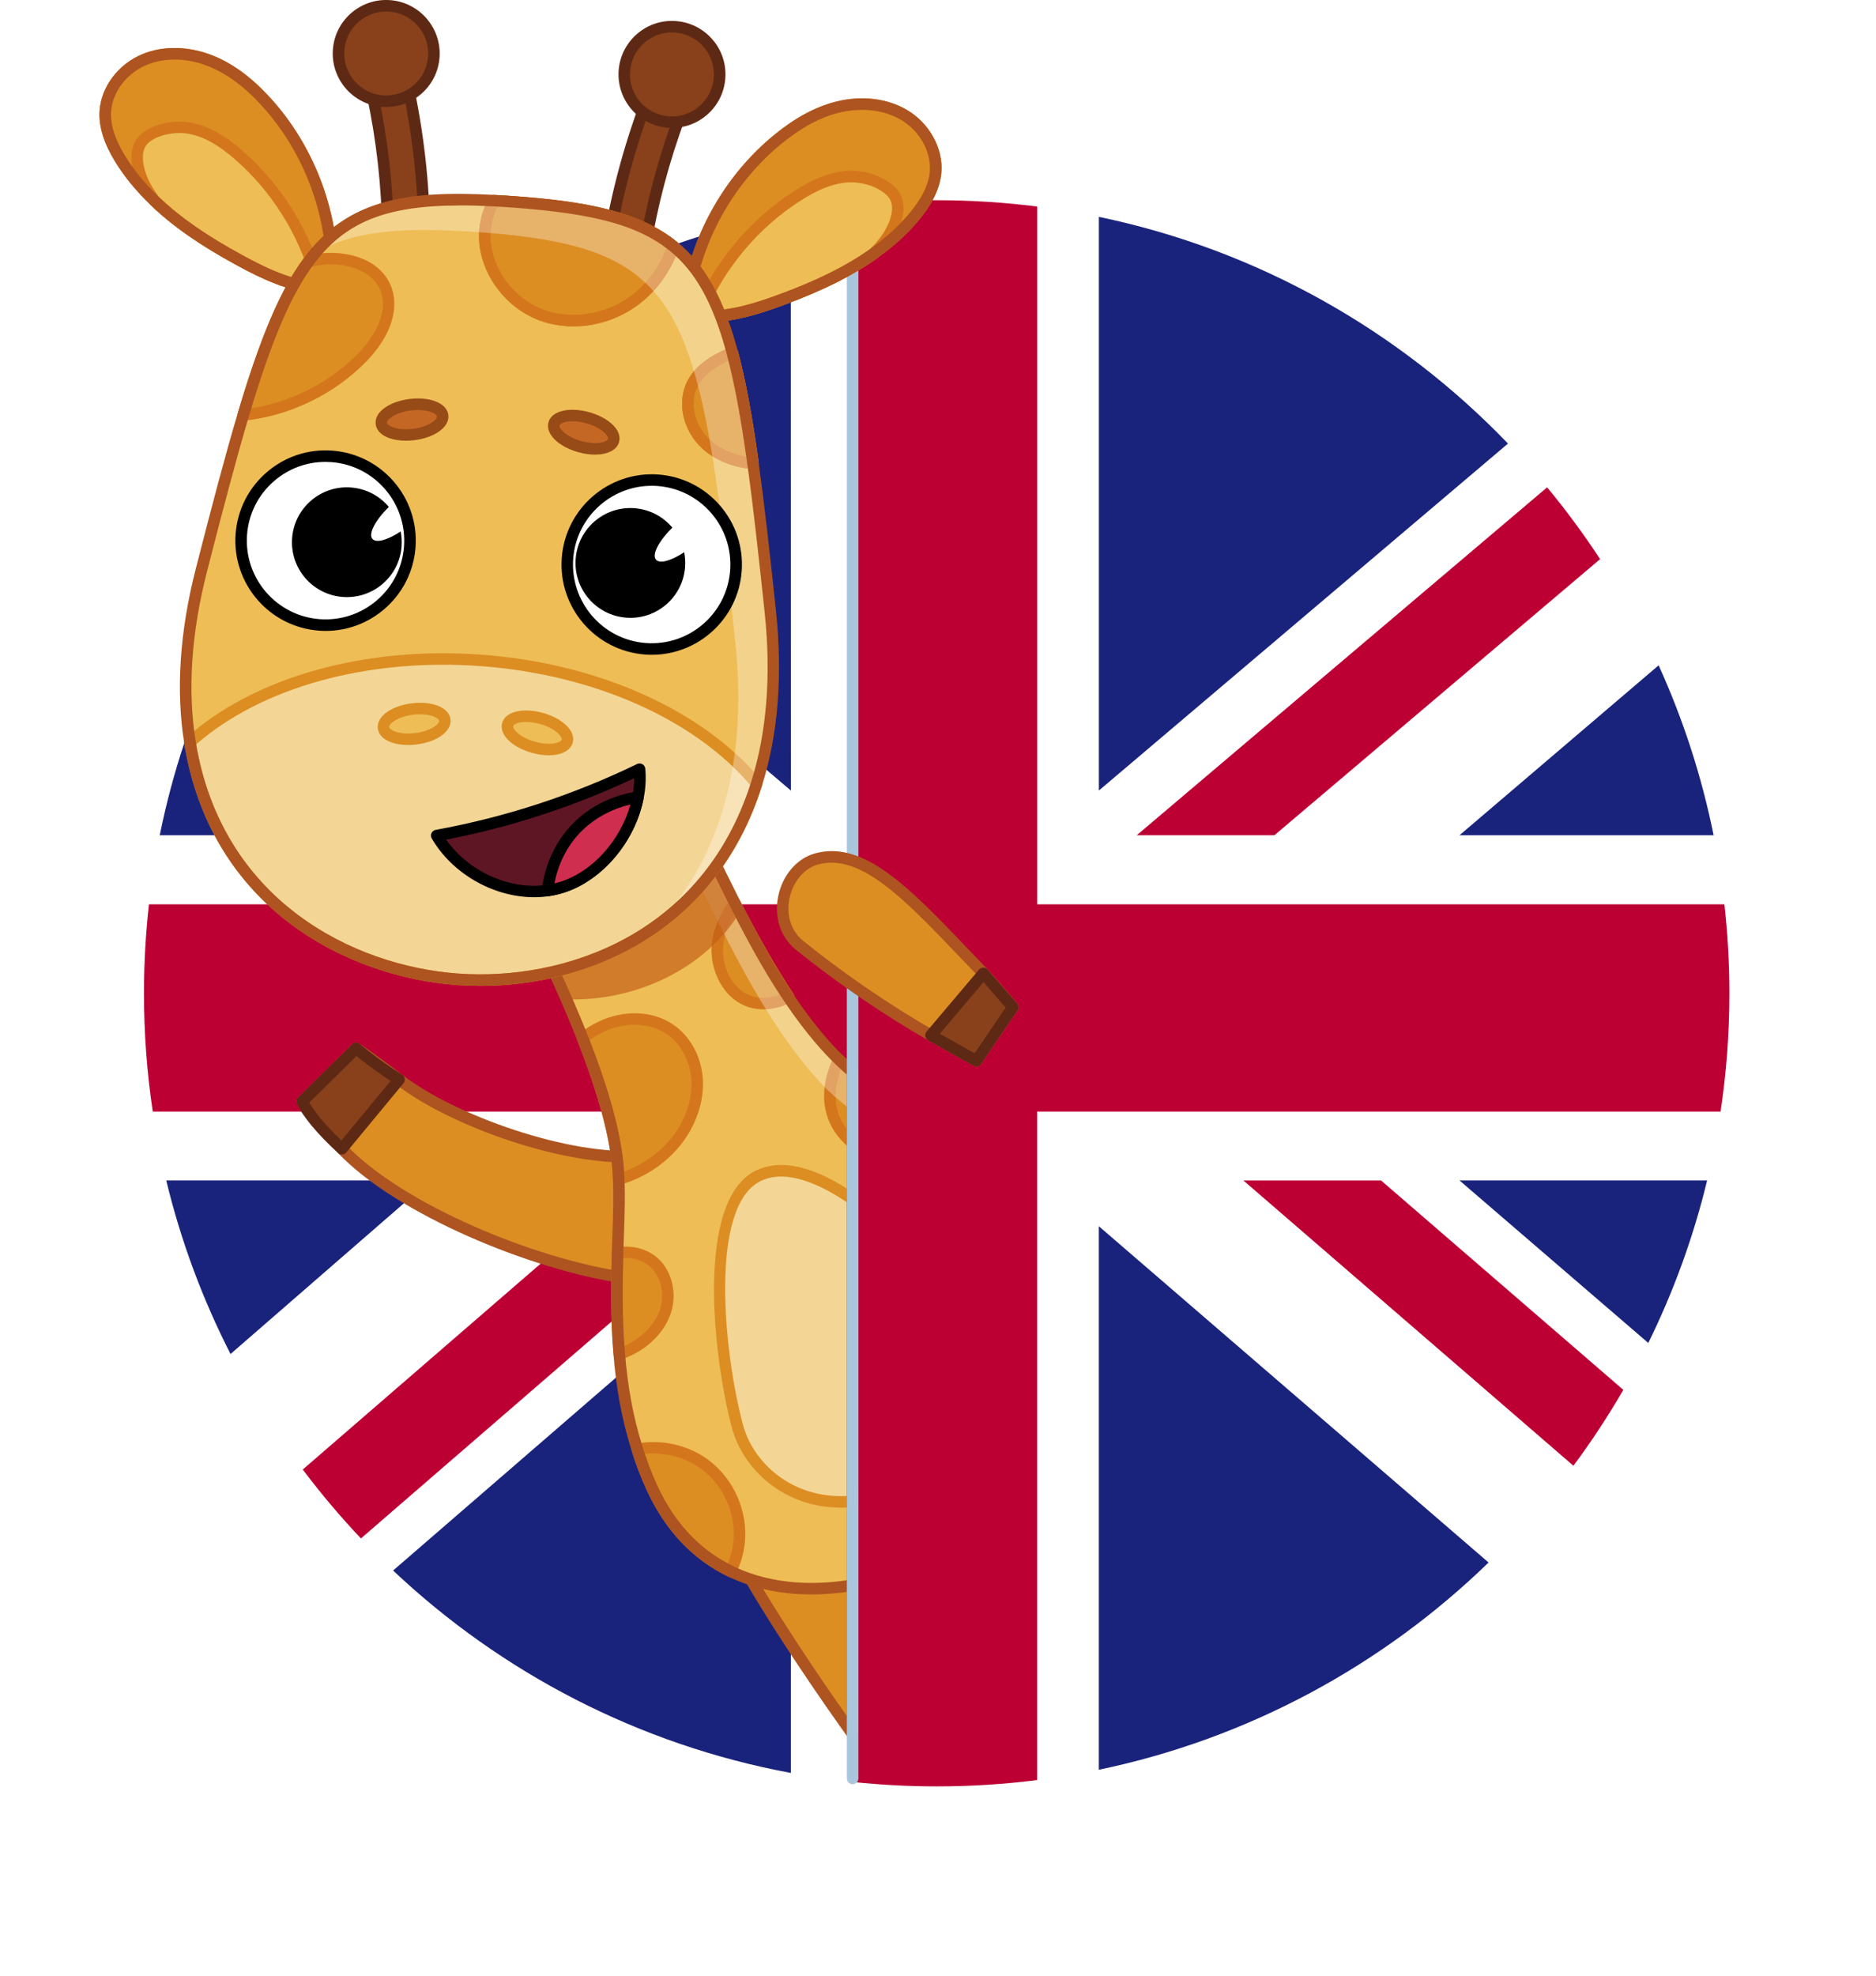
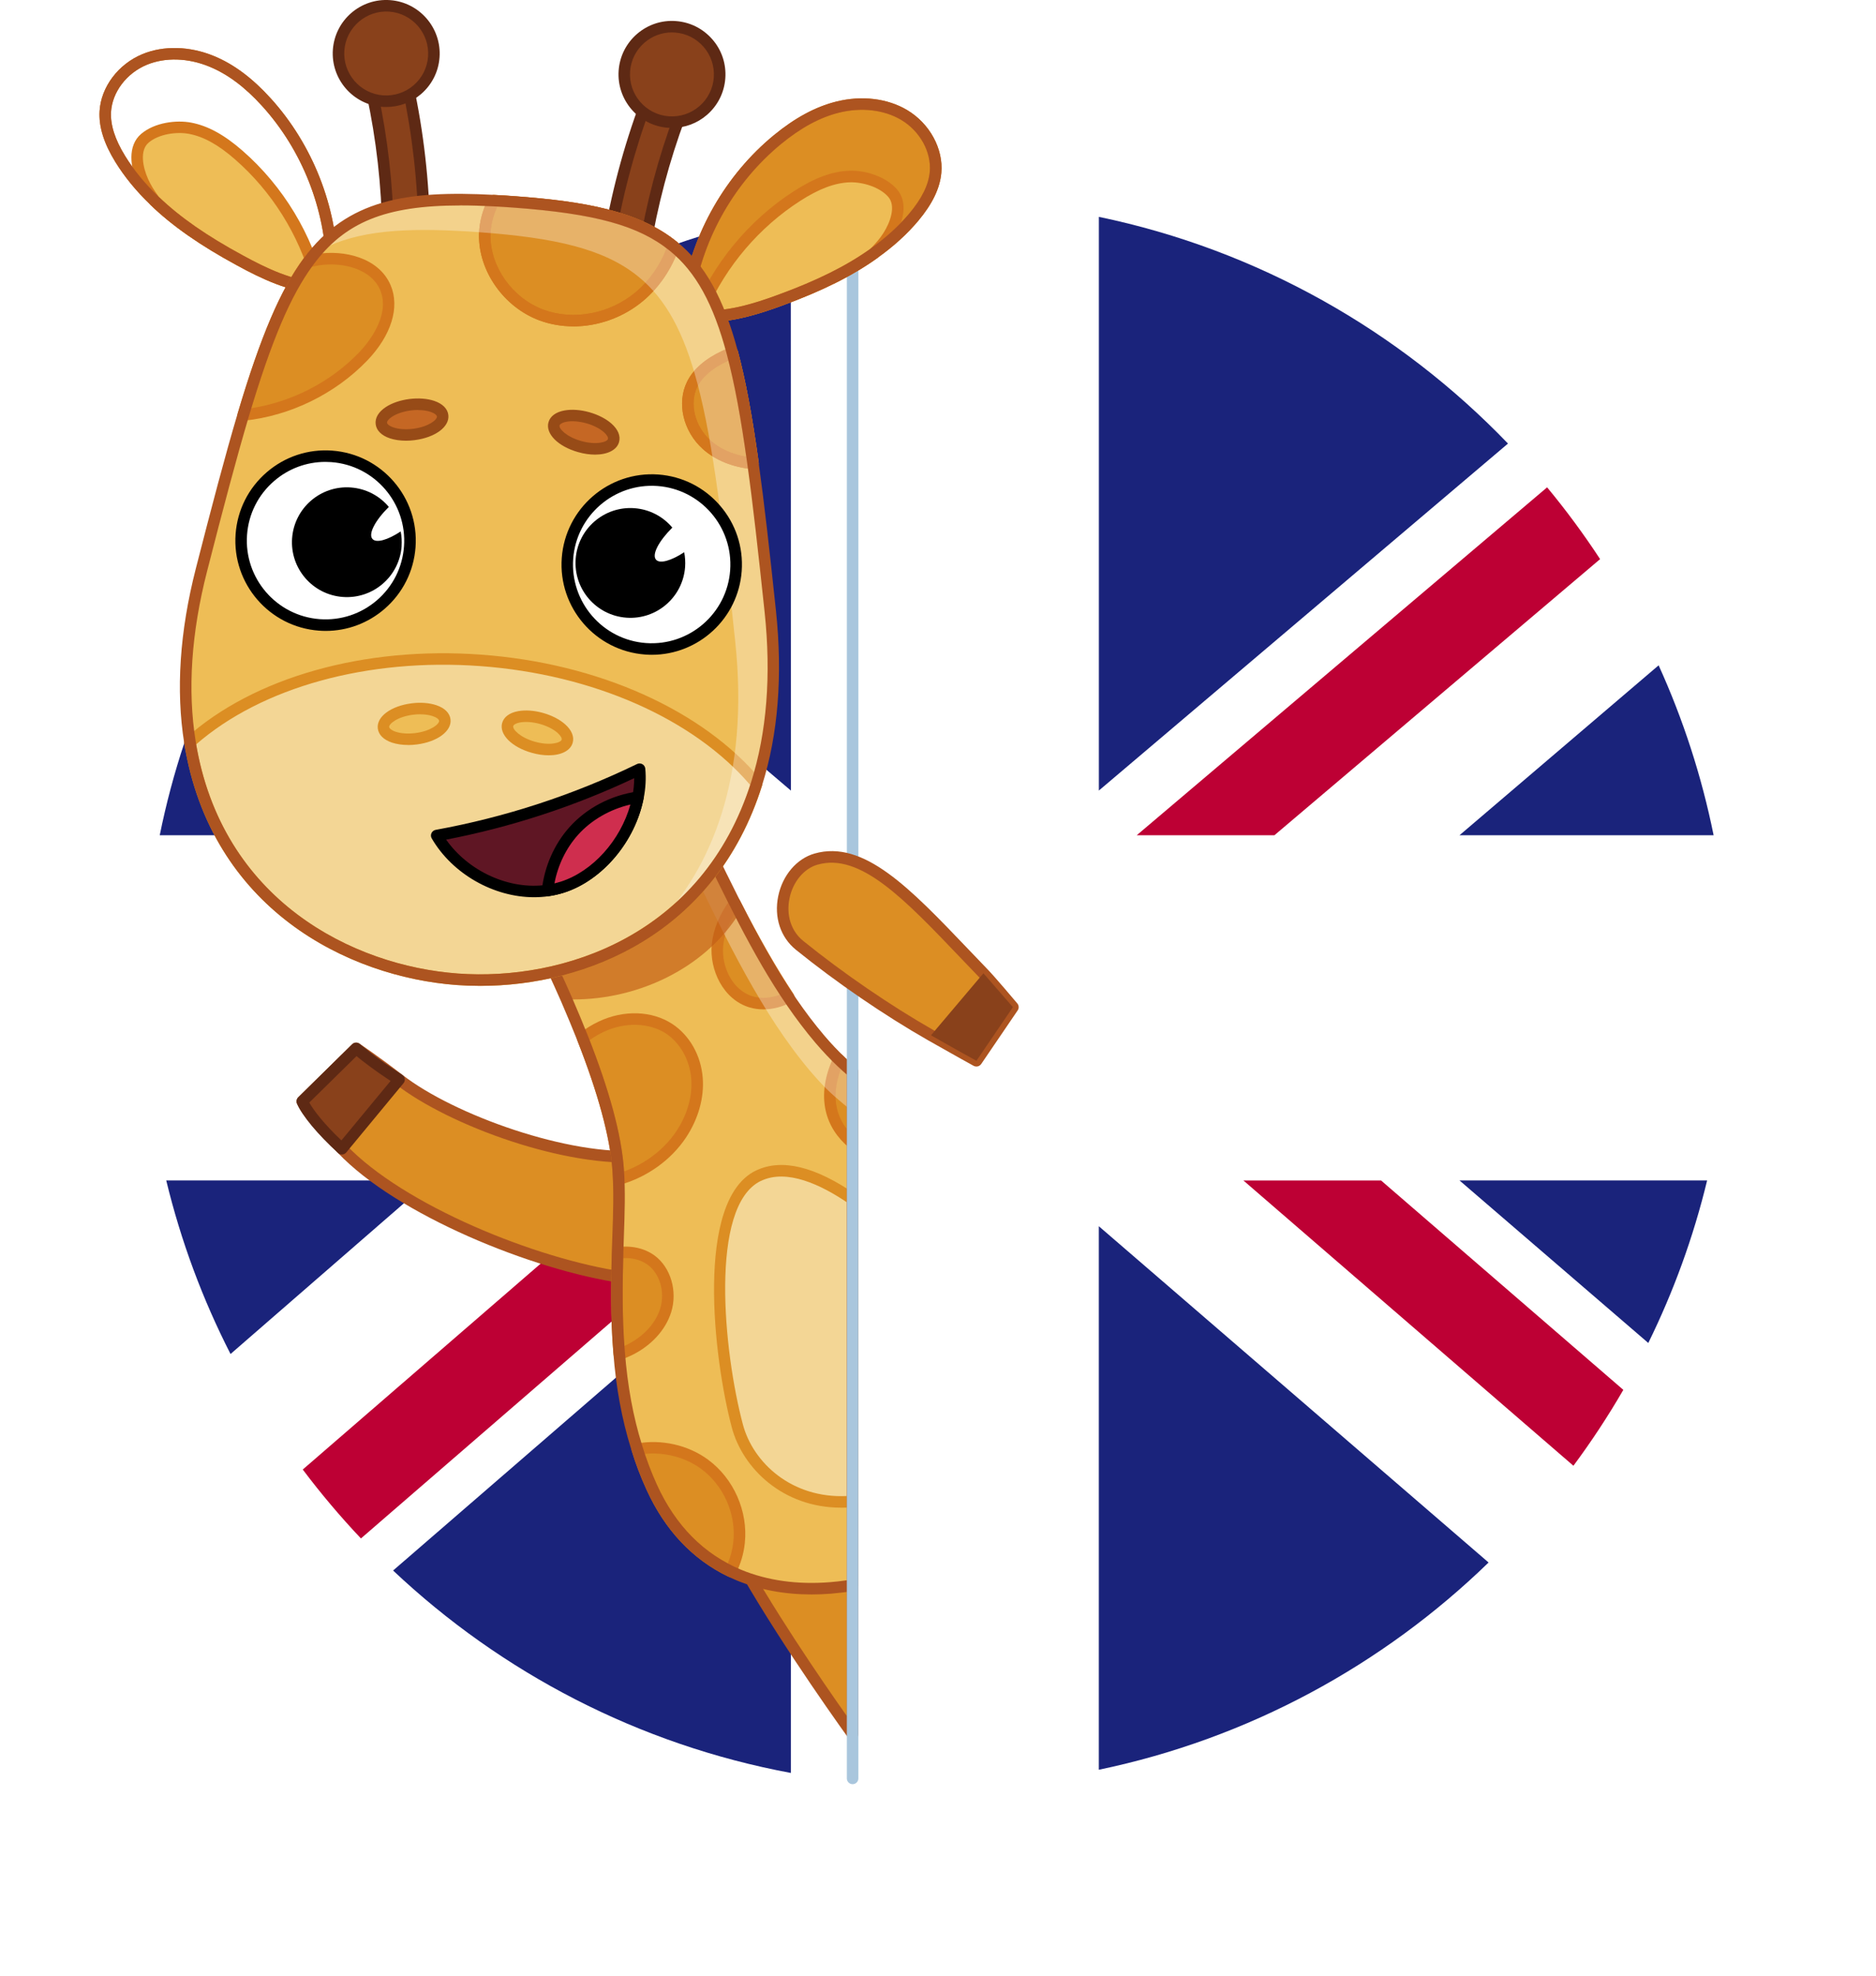
<svg xmlns="http://www.w3.org/2000/svg" id="uuid-f5265df3-a052-4732-8c8e-7dbf8343b750" viewBox="0 0 433 455.9">
  <defs>
    <style>.uuid-1c87aa1d-7bde-4e61-a7a1-cb2b41bd4709{fill:#c45e17;opacity:.68;}.uuid-1c87aa1d-7bde-4e61-a7a1-cb2b41bd4709,.uuid-7b75785d-c597-4265-a551-729686c7b0df{isolation:isolate;}.uuid-1c87aa1d-7bde-4e61-a7a1-cb2b41bd4709,.uuid-7b75785d-c597-4265-a551-729686c7b0df,.uuid-29bf2f95-c84f-42af-a536-97f9de7b0e20,.uuid-529e0b62-67d1-45ae-b0d9-13d36dfeae90,.uuid-ae01e2e2-6974-4617-8015-d06f28a9d618,.uuid-56f04081-5da5-4edf-bee8-43e85325b1e3,.uuid-be357393-d8f4-4aa5-991f-c8e0a796840d,.uuid-06f77250-bf70-4ab6-b3d3-1a877e0387a1,.uuid-7292d98c-63fd-4119-8c52-a4da6bd55087,.uuid-1b6c0bbd-d9ac-49a5-8931-f1c4af998652,.uuid-742bd20e-1252-4481-b1c4-716a14a22269,.uuid-c1973aff-4f0d-4944-89f3-c5a913301caa,.uuid-508a55de-d02b-4569-a774-5f7afef4e2be,.uuid-6f377e7f-affa-49a8-b851-e792ee25953b,.uuid-a194b4b4-c8dc-425a-a6e5-076ffad631cb,.uuid-4d6b45e9-4e80-4a14-b256-b39a7a89e37e,.uuid-8b8b1b5f-4ef3-4785-8462-200dc3633113,.uuid-ab238dca-6df0-4151-a271-fa47264b924a,.uuid-2e7ce7e1-897b-4b42-95cd-36441fb6beb4{stroke-width:0px;}.uuid-7b75785d-c597-4265-a551-729686c7b0df{opacity:.32;}.uuid-7b75785d-c597-4265-a551-729686c7b0df,.uuid-29bf2f95-c84f-42af-a536-97f9de7b0e20,.uuid-8b8b1b5f-4ef3-4785-8462-200dc3633113{fill:#fff;}.uuid-29bf2f95-c84f-42af-a536-97f9de7b0e20{filter:url(#uuid-31314ef9-342f-42b7-80c2-75ae4a547d3d);}.uuid-ae01e2e2-6974-4617-8015-d06f28a9d618{fill:#5e2914;}.uuid-56f04081-5da5-4edf-bee8-43e85325b1e3{fill:#5f1624;}.uuid-be357393-d8f4-4aa5-991f-c8e0a796840d{fill:#89411b;}.uuid-06f77250-bf70-4ab6-b3d3-1a877e0387a1{fill:#974b17;}.uuid-7292d98c-63fd-4119-8c52-a4da6bd55087{fill:#1a237b;}.uuid-1b6c0bbd-d9ac-49a5-8931-f1c4af998652{fill:#c56724;}.uuid-742bd20e-1252-4481-b1c4-716a14a22269{fill:#ad5420;}.uuid-c1973aff-4f0d-4944-89f3-c5a913301caa{fill:#dc8e23;}.uuid-508a55de-d02b-4569-a774-5f7afef4e2be{fill:#d4771c;}.uuid-6f377e7f-affa-49a8-b851-e792ee25953b{fill:#a9c6dd;}.uuid-a194b4b4-c8dc-425a-a6e5-076ffad631cb{fill:#cf2e4e;}.uuid-4d6b45e9-4e80-4a14-b256-b39a7a89e37e{fill:#bd0034;}.uuid-ab238dca-6df0-4151-a271-fa47264b924a{fill:#eebd56;}.uuid-2e7ce7e1-897b-4b42-95cd-36441fb6beb4{fill:#f3d695;}</style>
    <filter id="uuid-31314ef9-342f-42b7-80c2-75ae4a547d3d" filterUnits="userSpaceOnUse">
      <feGaussianBlur stdDeviation="11" />
    </filter>
  </defs>
  <g id="uuid-503be450-22b9-4423-a30e-98def24462e2">
    <circle class="uuid-29bf2f95-c84f-42af-a536-97f9de7b0e20" cx="216.19" cy="229.16" r="182.97" />
    <path class="uuid-8b8b1b5f-4ef3-4785-8462-200dc3633113" d="m398.01,208.62c-.6-5.38-1.43-10.7-2.49-15.93h-58.65l45.96-39.2c-3.88-8.54-8.41-16.72-13.51-24.5l-75.17,63.7h-31.77l94.72-80.26c-2.89-3.48-5.9-6.85-9.03-10.11l-94.43,80.05V50.03c-4.68-.97-9.42-1.77-14.22-2.38v160.98h158.6Z" />
    <path class="uuid-8b8b1b5f-4ef3-4785-8462-200dc3633113" d="m239.4,410.66c4.8-.61,9.54-1.41,14.22-2.38v-125.4l89.96,77.58c7.11-6.89,13.66-14.36,19.57-22.32l-76.18-65.82h31.79l55.91,48.3c2.04-3.53,3.96-7.13,5.77-10.8l-43.58-37.5h57.15c1.26-5.22,2.31-10.52,3.11-15.89h-157.73v154.22Z" />
    <path class="uuid-8b8b1b5f-4ef3-4785-8462-200dc3633113" d="m196.76,47.22c-4.81.51-9.56,1.21-14.25,2.08l.03,133.09-96.37-81.95c-6.16,6.22-11.87,12.88-17.09,19.92l85.09,72.33h-31.8l-64.67-55.01c-2.54,4.4-4.9,8.91-7.08,13.53l48.65,41.49h-62.42c-1.06,5.23-1.88,10.55-2.49,15.93h162.38V47.22Z" />
    <path class="uuid-8b8b1b5f-4ef3-4785-8462-200dc3633113" d="m182.54,409.02c4.68.87,9.42,1.57,14.22,2.07v-154.65H35.25c.8,5.38,1.85,10.68,3.11,15.89h60.92l-46.08,40.04c4.8,9.38,10.39,18.29,16.67,26.64l77.09-66.69h31.81l-95.47,82.58c2.4,2.54,4.88,5,7.42,7.4l91.81-79.43v126.13Z" />
    <path class="uuid-4d6b45e9-4e80-4a14-b256-b39a7a89e37e" d="m294.15,192.69l75.17-63.7c-3.77-5.75-7.85-11.28-12.23-16.56l-94.72,80.26h31.77Z" />
    <path class="uuid-4d6b45e9-4e80-4a14-b256-b39a7a89e37e" d="m286.98,272.33l76.18,65.82c4.16-5.6,8.01-11.45,11.52-17.51l-55.91-48.3h-31.79Z" />
    <path class="uuid-4d6b45e9-4e80-4a14-b256-b39a7a89e37e" d="m154.18,192.69l-85.09-72.33c-4.1,5.54-7.91,11.32-11.37,17.32l64.67,55.01h31.8Z" />
    <path class="uuid-4d6b45e9-4e80-4a14-b256-b39a7a89e37e" d="m146.97,272.33l-77.09,66.69c4.18,5.55,8.66,10.86,13.43,15.9l95.47-82.58h-31.81Z" />
    <path class="uuid-7292d98c-63fd-4119-8c52-a4da6bd55087" d="m348.06,102.33c-25.04-26.03-57.72-44.67-94.43-52.3v132.35l94.43-80.05Z" />
    <path class="uuid-7292d98c-63fd-4119-8c52-a4da6bd55087" d="m182.51,49.3c-37.33,6.95-70.68,25.23-96.33,51.14l96.37,81.95-.03-133.09Z" />
    <path class="uuid-7292d98c-63fd-4119-8c52-a4da6bd55087" d="m395.52,192.69c-2.77-13.68-7.06-26.81-12.69-39.2l-45.96,39.2h58.65Z" />
    <path class="uuid-7292d98c-63fd-4119-8c52-a4da6bd55087" d="m380.44,309.83c5.82-11.84,10.41-24.39,13.58-37.5h-57.15l43.58,37.5Z" />
    <path class="uuid-7292d98c-63fd-4119-8c52-a4da6bd55087" d="m182.54,282.89l-91.81,79.43c25,23.57,56.64,40.16,91.81,46.7v-126.13Z" />
    <path class="uuid-7292d98c-63fd-4119-8c52-a4da6bd55087" d="m253.62,408.28c34.57-7.19,65.55-24.13,89.96-47.81l-89.96-77.58v125.4Z" />
    <path class="uuid-7292d98c-63fd-4119-8c52-a4da6bd55087" d="m38.37,272.33c3.4,14.05,8.41,27.47,14.84,40.04l46.08-40.04h-60.92Z" />
    <path class="uuid-7292d98c-63fd-4119-8c52-a4da6bd55087" d="m50.63,151.2c-6.16,13.06-10.82,26.96-13.76,41.49h62.42l-48.65-41.49Z" />
-     <path class="uuid-4d6b45e9-4e80-4a14-b256-b39a7a89e37e" d="m196.76,411.09c6.39.67,12.87,1.03,19.43,1.03,7.86,0,15.61-.5,23.21-1.46v-154.22h157.73c1.33-8.9,2.03-18.01,2.03-27.28,0-6.94-.4-13.79-1.15-20.53h-158.6V47.65c-7.6-.96-15.35-1.46-23.21-1.46-6.56,0-13.05.35-19.43,1.03v161.41H34.38c-.75,6.74-1.15,13.59-1.15,20.53,0,9.27.7,18.38,2.03,27.28h161.51v154.65Z" />
    <path class="uuid-c1973aff-4f0d-4944-89f3-c5a913301caa" d="m143.84,294.72c-20.74-2.99-51.71-15.78-64.92-29.7-4.52-4.76-8.06-8.44-9.15-10.93l12.44-12.23s4.18,2.76,9.91,7.2c12.72,9.88,39.71,19.04,56.15,17.67l-4.44,27.99Z" />
    <path class="uuid-742bd20e-1252-4481-b1c4-716a14a22269" d="m143.84,296.05c-.06,0-.13,0-.19-.01-20.76-2.99-52.12-15.8-65.69-30.1l-.46-.49c-4.53-4.76-7.8-8.21-8.94-10.83-.22-.5-.11-1.09.28-1.48l12.44-12.23c.45-.44,1.14-.5,1.66-.16.04.03,4.29,2.84,9.99,7.26,11.83,9.18,38.52,18.79,55.23,17.4.74-.07,1.37.48,1.43,1.21.06.73-.48,1.37-1.21,1.43-17.55,1.49-44.62-8.27-57.08-17.95-4.09-3.18-7.42-5.5-8.94-6.54l-10.97,10.78c1.3,2.2,4.32,5.37,8.02,9.27l.46.49c13.2,13.9,43.82,26.37,64.14,29.3.73.1,1.23.78,1.12,1.5-.1.66-.66,1.14-1.31,1.14Z" />
    <path class="uuid-be357393-d8f4-4aa5-991f-c8e0a796840d" d="m69.77,254.09l12.44-12.23s3.78,3.33,9.91,7.2l-13.2,15.96c-4.83-4.44-8.06-8.44-9.15-10.93Z" />
    <path class="uuid-ae01e2e2-6974-4617-8015-d06f28a9d618" d="m78.92,266.35c-.33,0-.65-.12-.9-.35-4.78-4.39-8.23-8.54-9.47-11.38-.22-.5-.11-1.09.28-1.48l12.44-12.23c.5-.49,1.28-.51,1.81-.05.04.03,3.79,3.31,9.74,7.08.32.2.54.54.6.91.06.38-.04.76-.29,1.05l-13.2,15.96c-.23.28-.57.45-.93.48-.03,0-.06,0-.09,0Zm-7.53-11.99c1.07,1.91,3.44,4.96,7.41,8.73l11.35-13.72c-3.77-2.47-6.51-4.61-7.86-5.72l-10.89,10.7Z" />
    <path class="uuid-c1973aff-4f0d-4944-89f3-c5a913301caa" d="m196.79,344.18v55.86c-8.63-12.02-20.78-30.05-28.07-43.83,0,0,16.55-16.06,28.07-12.02Z" />
    <path class="uuid-742bd20e-1252-4481-b1c4-716a14a22269" d="m196.79,401.37c-.42,0-.82-.2-1.08-.55-4.38-6.1-19.36-27.32-28.16-43.99-.28-.52-.18-1.16.25-1.57.7-.68,17.29-16.58,29.43-12.32.53.19.89.69.89,1.25v55.86c0,.58-.37,1.09-.92,1.26-.14.04-.27.06-.41.06Zm-26.42-44.88c7.53,14.04,19.21,31.07,25.09,39.4v-50.71c-9.25-2.3-21.94,8.47-25.09,11.31Z" />
    <path class="uuid-ab238dca-6df0-4151-a271-fa47264b924a" d="m194.2,245.03c.8.74,1.66,1.5,2.59,2.28v118.4c-1.7.28-3.41.49-5.1.62h-.01c-34.03,2.69-46.41-24.41-48.8-54.42-1.21-13.61.21-27.43-.09-39.86-.69-17.63-10.94-39.5-18.65-55.8l39.93-19.15c2.15,4.46,4.3,8.93,6.67,13.4,1.66,3.2,3.5,6.58,5.33,9.81,5.14,8.84,10.76,17.7,18.11,24.72Z" />
    <path class="uuid-2e7ce7e1-897b-4b42-95cd-36441fb6beb4" d="m196.79,276.68v69.7c-14.24,1.3-24.11-8-26.61-17.42-3.9-14.66-8.61-51.24,4.88-57.71h.01c5.99-2.87,13.83-.03,21.71,5.44Z" />
    <path class="uuid-c1973aff-4f0d-4944-89f3-c5a913301caa" d="m194.12,347.82c-13.35,0-22.7-9.01-25.22-18.53-4.18-15.71-8.58-52.45,5.59-59.25.04-.02.08-.03.12-.05,5.89-2.76,13.61-.87,22.94,5.6.36.25.57.65.57,1.09v69.7c0,.69-.52,1.26-1.21,1.32-.95.09-1.87.13-2.79.13Zm-18.58-75.35c-11.87,5.88-8.53,39.42-4.08,56.13,2.33,8.82,11.27,17.14,24,16.53v-67.76c-5.83-3.94-13.8-7.82-19.81-4.94-.03.02-.07.03-.1.05Z" />
    <path class="uuid-c1973aff-4f0d-4944-89f3-c5a913301caa" d="m182.04,230.01c-2.65,1.42-5.8,1.97-8.67,1.13-5.25-1.56-8.29-7.58-7.77-13.04.33-3.56,1.88-6.86,4.02-9.76,3.58,6.97,7.81,14.68,12.42,21.67Z" />
    <path class="uuid-508a55de-d02b-4569-a774-5f7afef4e2be" d="m176.19,232.86c-1.1,0-2.17-.15-3.19-.45-6.14-1.82-9.26-8.77-8.72-14.44.32-3.51,1.76-7.02,4.27-10.42.27-.37.7-.57,1.17-.53.46.04.86.31,1.07.72,4.42,8.61,8.46,15.66,12.35,21.54.21.31.27.7.18,1.06-.09.36-.33.67-.66.84-2.07,1.11-4.31,1.68-6.48,1.68Zm-6.72-21.92c-1.47,2.42-2.32,4.86-2.55,7.28-.44,4.6,2,10.21,6.83,11.64,1.96.57,4.2.41,6.34-.42-3.38-5.22-6.87-11.31-10.62-18.51Z" />
    <path class="uuid-c1973aff-4f0d-4944-89f3-c5a913301caa" d="m196.79,247.31v16.39c-2.48-2.04-4.22-4.68-4.91-7.72-.82-3.58-.13-7.66,1.71-11.56.21.21.4.41.61.61.8.74,1.66,1.5,2.59,2.28Z" />
    <path class="uuid-508a55de-d02b-4569-a774-5f7afef4e2be" d="m196.79,265.03c-.3,0-.6-.1-.84-.3-2.77-2.28-4.62-5.2-5.36-8.45-.87-3.78-.25-8.08,1.81-12.42.18-.39.55-.67.97-.74.42-.07.86.06,1.17.37l.24.24c.11.12.22.23.34.34.78.72,1.62,1.47,2.53,2.23.3.25.47.62.47,1.01v16.39c0,.51-.3.98-.76,1.2-.18.09-.38.13-.57.13Zm-2.73-18.33c-1.19,3.17-1.51,6.31-.89,8.98.39,1.72,1.17,3.34,2.29,4.78v-12.53c-.48-.41-.95-.82-1.4-1.22Z" />
    <path class="uuid-c1973aff-4f0d-4944-89f3-c5a913301caa" d="m160.88,248.76c.35,4.54-1.12,9.1-3.63,12.9-3.36,5.05-8.64,8.72-14.46,10.38-.03-.8-.06-1.56-.12-2.3-.67-9-4.14-19.95-8.19-30.23,1.32-1.03,2.75-1.94,4.28-2.65,4.93-2.34,11.08-2.53,15.65.44,3.81,2.49,6.12,6.94,6.47,11.47Z" />
    <path class="uuid-508a55de-d02b-4569-a774-5f7afef4e2be" d="m142.78,273.37c-.28,0-.55-.09-.78-.25-.33-.24-.53-.62-.55-1.02-.03-.78-.06-1.52-.11-2.24-.56-7.59-3.29-17.63-8.1-29.85-.22-.55-.05-1.17.42-1.53,1.45-1.14,2.98-2.08,4.53-2.81,5.75-2.72,12.24-2.52,16.94.53,4.03,2.63,6.67,7.29,7.07,12.48h0c.35,4.57-1.01,9.44-3.85,13.73-3.43,5.17-8.97,9.15-15.21,10.92-.12.03-.24.05-.36.05Zm-6.7-33.4c4.74,12.2,7.33,21.92,7.91,29.68.02.2.03.4.04.6,4.97-1.79,9.32-5.12,12.11-9.32,2.51-3.8,3.72-8.08,3.41-12.06h0c-.33-4.3-2.58-8.31-5.87-10.46-3.87-2.51-9.51-2.65-14.36-.35-1.1.52-2.19,1.16-3.24,1.91Z" />
    <path class="uuid-c1973aff-4f0d-4944-89f3-c5a913301caa" d="m153.64,302.32c-1.28,4.1-4.64,7.32-8.5,9.18-.72.34-1.45.65-2.21.91-.02-.17-.04-.33-.05-.5-.65-8.05-.54-15.82-.33-22.85,2.7-.44,5.56.04,7.76,1.67,3.45,2.56,4.61,7.5,3.34,11.59Z" />
    <path class="uuid-508a55de-d02b-4569-a774-5f7afef4e2be" d="m142.93,313.74c-.25,0-.49-.07-.7-.2-.34-.21-.56-.57-.61-.96-.03-.2-.05-.4-.06-.6-.65-7.99-.54-15.75-.33-22.95.02-.64.49-1.17,1.11-1.27,3.21-.52,6.4.17,8.76,1.9,3.72,2.75,5.32,8.24,3.82,13.05h0c-1.3,4.15-4.65,7.79-9.19,9.98-.81.39-1.58.71-2.36.97-.14.05-.29.07-.43.07Zm.91-23.49c-.17,6.41-.24,13.25.26,20.27.15-.07.31-.14.46-.22,3.88-1.88,6.73-4.93,7.81-8.39h0c1.18-3.77-.03-8.02-2.86-10.12-1.53-1.12-3.56-1.66-5.68-1.54Zm9.8,12.06h.01-.01Z" />
    <path class="uuid-c1973aff-4f0d-4944-89f3-c5a913301caa" d="m170.58,355.85c-.24,2.32-.93,4.57-1.97,6.64-7.48-3.62-13.86-9.88-18.21-19.42-1.31-2.89-2.42-5.78-3.32-8.73,5.37-1.02,11.15.23,15.57,3.48,5.52,4.08,8.65,11.2,7.92,18.03Z" />
    <path class="uuid-508a55de-d02b-4569-a774-5f7afef4e2be" d="m168.61,363.82c-.19,0-.39-.04-.58-.13-8.26-4-14.6-10.76-18.83-20.07-1.37-3.02-2.48-5.93-3.38-8.89-.11-.36-.06-.75.14-1.07.19-.32.52-.55.89-.62,5.76-1.08,11.96.3,16.6,3.72,5.92,4.38,9.24,11.92,8.46,19.24-.25,2.42-.96,4.81-2.1,7.09-.23.46-.7.73-1.19.73Zm-19.79-28.39c.78,2.35,1.69,4.68,2.79,7.09,3.76,8.27,9.26,14.38,16.37,18.16.67-1.62,1.1-3.28,1.28-4.97,0,0,0,0,0,0,.68-6.39-2.22-12.99-7.4-16.82-3.66-2.69-8.43-3.94-13.04-3.47Z" />
    <path class="uuid-7b75785d-c597-4265-a551-729686c7b0df" d="m194.2,245.03c.8.74,1.66,1.5,2.59,2.28v9.1c-2.93-2.36-5.21-4.25-7.62-6.86-11.56-12.58-20.31-30.35-27.64-45.44l2.55-7.02c8.28,16.74,16.7,34.63,30.12,47.93Z" />
    <path class="uuid-1c87aa1d-7bde-4e61-a7a1-cb2b41bd4709" d="m170.74,210.5c-8.25,13.33-24.48,20.57-40,20.05-2.35-5.36-4.67-10.29-6.6-14.31l39.93-19.15c1.57,3.28,3.44,7.14,5.54,11.25.37.71.73,1.43,1.12,2.16Z" />
    <path class="uuid-742bd20e-1252-4481-b1c4-716a14a22269" d="m187.31,367.84c-6.24,0-12.03-1.08-17.25-3.23-9.24-3.83-16.26-10.89-20.86-20.98-1.41-3.08-2.61-6.29-3.58-9.51-2.1-6.73-3.43-13.97-4.06-22.1-.68-8.28-.54-16.16-.34-23.52.03-1.15.08-2.3.12-3.45.18-5.02.36-10.21,0-15.21-.56-7.56-3.28-17.6-8.1-29.84-1.13-2.84-2.38-5.84-3.71-8.92-2-4.55-4.22-9.35-6.59-14.26-.15-.32-.17-.68-.06-1.01.12-.33.36-.61.68-.76l39.93-19.15c.66-.32,1.45-.04,1.77.62.4.83.81,1.68,1.24,2.57.39.83.81,1.67,1.24,2.54l.1.19c6.61,13.42,13.3,26.35,22.41,37.07,1.56,1.84,3.21,3.58,4.88,5.16h0c.81.76,1.65,1.52,2.52,2.25.3.25.47.62.47,1.01v118.4c0,.65-.47,1.2-1.11,1.31-1.77.29-3.53.5-5.22.64-1.52.12-3.01.18-4.48.18Zm-61.39-150.97c2.16,4.52,4.2,8.94,6.05,13.15,1.35,3.11,2.61,6.14,3.75,9,4.99,12.67,7.69,22.68,8.28,30.62.37,5.15.18,10.41,0,15.5-.04,1.15-.08,2.29-.11,3.43-.2,7.28-.34,15.08.33,23.23.62,7.93,1.91,14.98,3.95,21.53.94,3.13,2.1,6.21,3.45,9.19,4.31,9.46,10.86,16.06,19.46,19.63,6.05,2.49,12.96,3.46,20.5,2.86,1.26-.1,2.57-.25,3.89-.44v-116.65c-.74-.64-1.46-1.29-2.16-1.95h0c-1.74-1.65-3.45-3.46-5.08-5.37-9.3-10.95-16.08-24.04-22.77-37.62l-.09-.19c-.43-.88-.85-1.74-1.25-2.57-.22-.47-.44-.92-.66-1.37l-37.54,18Z" />
    <path class="uuid-6f377e7f-affa-49a8-b851-e792ee25953b" d="m196.79,411.61c-.73,0-1.33-.59-1.33-1.33V40.71c0-.73.59-1.33,1.33-1.33s1.33.59,1.33,1.33v369.57c0,.73-.59,1.33-1.33,1.33Z" />
-     <path class="uuid-c1973aff-4f0d-4944-89f3-c5a913301caa" d="m24.3,25.74c-.22,3.88,1.42,7.65,3.47,10.97,2.2,3.55,4.87,6.72,7.87,9.57.01,0,.02.01.01.03,5.75,5.54,12.71,9.97,19.77,13.8,5.71,3.12,11.84,5.99,18.28,6.41.71.05,1.41.06,2.12.05l.82-4.48c-.18-14.09-5.68-28.05-15.15-38.48-3.56-3.92-7.73-7.41-12.63-9.43s-10.58-2.46-15.48-.45c-4.9,2.02-8.78,6.73-9.09,12.03Z" />
    <path class="uuid-508a55de-d02b-4569-a774-5f7afef4e2be" d="m75.27,67.88c-.59,0-1.12-.02-1.66-.06-6.8-.44-13.33-3.56-18.82-6.56-8.62-4.67-14.99-9.12-20.06-14-.04-.04-.08-.09-.12-.13-3.17-3.04-5.85-6.31-7.97-9.73-2.67-4.33-3.86-8.16-3.66-11.74h0c.32-5.57,4.3-10.87,9.91-13.18,4.9-2.02,10.92-1.85,16.5.45,4.57,1.88,8.85,5.08,13.1,9.76,9.66,10.65,15.31,24.99,15.49,39.36,0,.09,0,.17-.02.26l-.82,4.48c-.11.62-.65,1.07-1.28,1.09-.2,0-.4,0-.59,0Zm-38.56-22.41c4.87,4.66,11.02,8.94,19.35,13.45,5.5,3.01,11.45,5.84,17.73,6.25.31.02.61.04.93.05l.6-3.26c-.21-13.68-5.6-27.34-14.8-37.48-3.98-4.39-7.96-7.36-12.15-9.09-4.93-2.04-10.21-2.21-14.47-.45-4.68,1.93-8,6.31-8.27,10.88h0c-.17,3.01.9,6.35,3.27,10.19,2.01,3.25,4.57,6.37,7.61,9.27.07.06.14.13.19.21Z" />
    <path class="uuid-ab238dca-6df0-4151-a271-fa47264b924a" d="m32.97,41.87c.71,1.58,1.64,3.02,2.67,4.4.01,0,.02.01.01.03,5.75,5.54,12.71,9.97,19.77,13.8,5.71,3.12,11.84,5.99,18.28,6.41-2.82-11.82-9.41-22.72-18.58-30.72-3.28-2.86-7.02-5.41-11.3-6.2-3.29-.61-7.74.07-10.39,2.31-2.78,2.34-1.83,6.99-.48,9.98Z" />
    <path class="uuid-508a55de-d02b-4569-a774-5f7afef4e2be" d="m73.71,67.83s-.06,0-.09,0c-6.81-.44-13.34-3.57-18.83-6.56-8.62-4.67-14.99-9.12-20.06-14-.09-.09-.16-.18-.22-.28-1.22-1.64-2.09-3.09-2.75-4.56h0c-1.71-3.8-2.39-8.83.83-11.55,3.16-2.67,8.17-3.22,11.48-2.6,3.87.72,7.66,2.78,11.93,6.51,9.36,8.17,16.11,19.33,18.99,31.41.1.41,0,.84-.28,1.16-.25.3-.62.47-1.01.47Zm-37-22.35c4.87,4.66,11.02,8.94,19.35,13.45,4.96,2.71,10.29,5.28,15.89,6.06-2.98-10.85-9.21-20.81-17.69-28.21-3.89-3.4-7.28-5.27-10.66-5.9-2.81-.52-6.9,0-9.29,2.02-2.1,1.77-1.38,5.64-.12,8.42,0,0,0,0,0,0,.57,1.29,1.36,2.58,2.46,4.07.02.02.04.05.06.08Z" />
    <path class="uuid-742bd20e-1252-4481-b1c4-716a14a22269" d="m75.27,67.88c-.59,0-1.12-.02-1.66-.06-6.8-.44-13.33-3.56-18.82-6.56-8.62-4.67-14.99-9.12-20.06-14-.04-.04-.08-.09-.12-.13-3.17-3.04-5.85-6.31-7.97-9.73-2.67-4.33-3.86-8.16-3.66-11.74h0c.32-5.57,4.3-10.87,9.91-13.18,4.9-2.02,10.92-1.85,16.5.45,4.57,1.88,8.85,5.08,13.1,9.76,9.66,10.65,15.31,24.99,15.49,39.36,0,.09,0,.17-.02.26l-.82,4.48c-.11.62-.65,1.07-1.28,1.09-.2,0-.4,0-.59,0Zm-38.56-22.41c4.87,4.66,11.02,8.94,19.35,13.45,5.5,3.01,11.45,5.84,17.73,6.25.31.02.61.04.93.05l.6-3.26c-.21-13.68-5.6-27.34-14.8-37.48-3.98-4.39-7.96-7.36-12.15-9.09-4.93-2.04-10.21-2.21-14.47-.45-4.68,1.93-8,6.31-8.27,10.88h0c-.17,3.01.9,6.35,3.27,10.19,2.01,3.25,4.57,6.37,7.61,9.27.07.06.14.13.19.21Z" />
    <path class="uuid-be357393-d8f4-4aa5-991f-c8e0a796840d" d="m143.87,61.36c-2.27-.38-3.81-2.57-3.43-4.91,1.8-11.14,4.71-22.15,8.66-32.71.83-2.23,3.26-3.35,5.42-2.52,2.16.83,3.24,3.31,2.41,5.54-3.74,10.02-6.51,20.45-8.21,31.02-.38,2.35-2.54,3.95-4.82,3.58,0,0-.02,0-.02,0Z" />
    <path class="uuid-ae01e2e2-6974-4617-8015-d06f28a9d618" d="m144.55,62.74c-.28,0-.57-.02-.86-.07,0,0-.03,0-.03,0-2.99-.5-5.01-3.39-4.52-6.44,1.81-11.23,4.75-22.32,8.73-32.96.53-1.43,1.58-2.55,2.95-3.17,1.34-.6,2.82-.65,4.19-.12,2.84,1.09,4.26,4.34,3.18,7.24-3.71,9.94-6.45,20.29-8.15,30.77-.45,2.77-2.82,4.75-5.48,4.75Zm-.46-2.69c1.58.25,3.06-.86,3.32-2.48,1.72-10.65,4.5-21.17,8.28-31.27.58-1.55-.16-3.26-1.64-3.84-.7-.27-1.46-.24-2.14.07-.72.32-1.27.92-1.56,1.68-3.92,10.48-6.81,21.4-8.59,32.45-.26,1.61.78,3.13,2.33,3.39Z" />
    <path class="uuid-be357393-d8f4-4aa5-991f-c8e0a796840d" d="m166.08,17.97c-.44,6.07-5.72,10.62-11.79,10.18s-10.62-5.72-10.18-11.79,5.72-10.62,11.79-10.18c6.07.44,10.62,5.72,10.18,11.79Z" />
    <path class="uuid-ae01e2e2-6974-4617-8015-d06f28a9d618" d="m155.12,29.51c-.31,0-.61,0-.92-.03-6.78-.49-11.9-6.42-11.41-13.21.24-3.29,1.75-6.28,4.24-8.44,2.5-2.15,5.68-3.22,8.97-2.97,3.29.24,6.28,1.75,8.44,4.24,2.16,2.49,3.21,5.68,2.97,8.97h0c-.24,3.29-1.75,6.28-4.24,8.44-2.26,1.95-5.09,3-8.05,3Zm-.04-22.03c-2.32,0-4.54.82-6.32,2.36-1.96,1.69-3.14,4.04-3.33,6.62-.39,5.33,3.63,9.98,8.95,10.37,2.58.18,5.08-.64,7.04-2.33,1.96-1.69,3.14-4.04,3.33-6.62h0c.19-2.58-.64-5.08-2.33-7.04-1.69-1.96-4.04-3.14-6.62-3.33-.24-.02-.48-.03-.72-.03Z" />
    <path class="uuid-be357393-d8f4-4aa5-991f-c8e0a796840d" d="m93.82,57.7c2.3-.05,4.14-1.99,4.11-4.36-.16-11.28-1.44-22.6-3.81-33.62-.5-2.32-2.73-3.79-5-3.28-2.26.51-3.69,2.81-3.19,5.13,2.25,10.46,3.46,21.18,3.61,31.89.03,2.38,1.94,4.28,4.25,4.25,0,0,.02,0,.02,0Z" />
    <path class="uuid-ae01e2e2-6974-4617-8015-d06f28a9d618" d="m93.72,59.03c-2.99,0-5.46-2.48-5.51-5.55-.15-10.61-1.35-21.26-3.58-31.63-.65-3.03,1.23-6.03,4.2-6.7,1.43-.32,2.89-.06,4.12.73,1.27.81,2.14,2.08,2.46,3.57,2.39,11.11,3.68,22.51,3.84,33.88.04,3.08-2.37,5.63-5.38,5.7-.05,0-.1,0-.15,0Zm.07-1.33h.01-.01Zm-3.77-40.04c-.2,0-.41.02-.61.07-1.55.35-2.53,1.94-2.18,3.56,2.26,10.54,3.49,21.36,3.64,32.15.02,1.63,1.31,2.94,2.87,2.94.02,0,.04,0,.05,0,1.57-.03,2.83-1.38,2.8-3.02-.16-11.19-1.43-22.42-3.78-33.36-.17-.79-.63-1.46-1.3-1.89-.46-.29-.97-.44-1.5-.44Z" />
    <path class="uuid-be357393-d8f4-4aa5-991f-c8e0a796840d" d="m78.16,11.54c-.44,6.07,4.11,11.34,10.18,11.79,6.07.44,11.34-4.11,11.79-10.18s-4.11-11.34-10.18-11.79c-6.07-.44-11.34,4.11-11.79,10.18Z" />
    <path class="uuid-ae01e2e2-6974-4617-8015-d06f28a9d618" d="m89.16,24.68c-.3,0-.61,0-.92-.03-6.79-.5-11.9-6.42-11.41-13.21h0c.5-6.78,6.39-11.91,13.21-11.41,6.78.5,11.9,6.42,11.41,13.21-.24,3.29-1.75,6.28-4.24,8.44-2.26,1.95-5.09,3-8.05,3Zm-9.68-13.05c-.39,5.33,3.63,9.98,8.95,10.37,2.57.17,5.08-.64,7.04-2.33,1.96-1.69,3.14-4.05,3.33-6.62.39-5.33-3.63-9.98-8.95-10.37-5.31-.38-9.98,3.63-10.37,8.95h0Z" />
    <path class="uuid-c1973aff-4f0d-4944-89f3-c5a913301caa" d="m215.94,39.76c-.35,3.87-2.52,7.36-5.03,10.34-2.69,3.2-5.8,5.94-9.18,8.32-.01,0-.03.01-.01.03-6.5,4.65-14.02,8.01-21.57,10.77-6.1,2.26-12.59,4.2-19.02,3.68-.72-.05-1.4-.14-2.11-.26l-.16-4.55c2.23-13.91,9.7-26.93,20.59-35.87,4.09-3.36,8.73-6.2,13.87-7.49,5.14-1.29,10.83-.9,15.38,1.8,4.55,2.72,7.71,7.94,7.24,13.22Z" />
    <path class="uuid-508a55de-d02b-4569-a774-5f7afef4e2be" d="m163.24,74.31c-.74,0-1.48-.03-2.22-.09-.69-.05-1.39-.14-2.22-.27-.62-.1-1.09-.63-1.11-1.26l-.16-4.55c0-.09,0-.17.02-.26,2.27-14.19,9.95-27.56,21.06-36.69,4.89-4.01,9.59-6.55,14.39-7.75,5.85-1.47,11.82-.76,16.38,1.95,5.21,3.11,8.38,8.93,7.89,14.48h0c-.32,3.57-2.07,7.19-5.33,11.08-2.59,3.08-5.72,5.92-9.3,8.46-.04.04-.09.08-.13.11-5.72,4.09-12.68,7.57-21.89,10.94-5.23,1.93-11.28,3.84-17.36,3.84Zm-2.94-2.83c.32.04.62.07.92.09,6.28.5,12.59-1.43,18.46-3.6,8.9-3.26,15.62-6.6,21.11-10.5.06-.06.13-.11.2-.16,3.43-2.43,6.42-5.14,8.89-8.07,2.9-3.46,4.45-6.6,4.72-9.61h0c.4-4.56-2.25-9.37-6.6-11.97-3.96-2.35-9.2-2.95-14.38-1.66-4.41,1.1-8.77,3.47-13.35,7.23-10.58,8.69-17.9,21.42-20.1,34.93l.11,3.31Zm55.63-31.73h.01-.01Z" />
    <path class="uuid-ab238dca-6df0-4151-a271-fa47264b924a" d="m205.02,54.46c-.93,1.46-2.06,2.75-3.28,3.96-.01,0-.03.01-.01.03-6.5,4.65-14.02,8.01-21.57,10.77-6.1,2.26-12.59,4.2-19.02,3.68,4.51-11.29,12.61-21.11,22.85-27.69,3.66-2.35,7.73-4.33,12.08-4.49,3.35-.13,7.64,1.2,9.94,3.8,2.41,2.72.79,7.18-.98,9.95Z" />
    <path class="uuid-508a55de-d02b-4569-a774-5f7afef4e2be" d="m163.24,74.31c-.74,0-1.48-.03-2.22-.09-.42-.03-.8-.27-1.02-.62-.22-.36-.26-.8-.1-1.19,4.61-11.54,12.91-21.6,23.36-28.32,4.76-3.06,8.81-4.56,12.75-4.7,3.38-.16,8.25,1.15,10.99,4.25,2.79,3.15,1.39,8.03-.86,11.54h0c-.87,1.36-1.94,2.67-3.39,4.11-.07.09-.16.17-.26.24-5.72,4.09-12.68,7.57-21.89,10.94-5.23,1.93-11.29,3.84-17.36,3.84Zm-.15-2.65c5.69.03,11.3-1.72,16.6-3.68,8.9-3.26,15.62-6.6,21.11-10.5.02-.02.04-.04.06-.05,1.31-1.31,2.28-2.48,3.04-3.67t0,0c1.65-2.57,2.92-6.3,1.11-8.35-2.07-2.35-6.04-3.44-8.9-3.35-3.44.13-7.07,1.49-11.41,4.28-9.47,6.09-17.09,15.04-21.61,25.34Z" />
    <path class="uuid-742bd20e-1252-4481-b1c4-716a14a22269" d="m163.24,74.31c-.74,0-1.48-.03-2.22-.09-.69-.05-1.39-.14-2.22-.27-.62-.1-1.09-.63-1.11-1.26l-.16-4.55c0-.09,0-.17.02-.26,2.27-14.19,9.95-27.56,21.06-36.69,4.89-4.01,9.59-6.55,14.39-7.75,5.85-1.47,11.82-.76,16.38,1.95,5.21,3.11,8.38,8.93,7.89,14.48h0c-.32,3.57-2.07,7.19-5.33,11.08-2.59,3.08-5.72,5.92-9.3,8.46-.04.04-.09.08-.13.11-5.72,4.09-12.68,7.57-21.89,10.94-5.23,1.93-11.28,3.84-17.36,3.84Zm-2.94-2.83c.32.04.62.07.92.09,6.28.5,12.59-1.43,18.46-3.6,8.9-3.26,15.62-6.6,21.11-10.5.06-.06.13-.11.2-.16,3.43-2.43,6.42-5.14,8.89-8.07,2.9-3.46,4.45-6.6,4.72-9.61h0c.4-4.56-2.25-9.37-6.6-11.97-3.96-2.35-9.2-2.95-14.38-1.66-4.41,1.1-8.77,3.47-13.35,7.23-10.58,8.69-17.9,21.42-20.1,34.93l.11,3.31Zm55.63-31.73h.01-.01Z" />
    <path class="uuid-ab238dca-6df0-4151-a271-fa47264b924a" d="m174.63,180.8c-10.67,33.88-41.69,47.13-69.05,45.13-27.37-2-56.11-19.63-61.76-54.69-1.83-11.39-1.22-24.63,2.67-39.78,3.57-13.95,6.67-25.75,9.64-35.71,4.87-16.34,9.37-27.71,15.06-35.38,9.11-12.31,21.24-15.2,42.78-14.06,1.52.07,3.1.17,4.73.29,17.34,1.27,28.78,3.78,36.73,10.26,6.37,5.16,10.49,12.89,13.59,24.53,1.87,6.99,3.38,15.4,4.77,25.52,1.35,9.72,2.6,21.01,3.99,34.16,1.64,15.54.32,28.74-3.16,39.74Z" />
    <path class="uuid-1b6c0bbd-d9ac-49a5-8931-f1c4af998652" d="m127.87,97.78c-.51,1.84,2.14,4.19,5.94,5.25,3.79,1.06,7.28.43,7.8-1.41s-2.14-4.19-5.94-5.25c-3.79-1.06-7.29-.43-7.8,1.41Z" />
    <path class="uuid-06f77250-bf70-4ab6-b3d3-1a877e0387a1" d="m137.34,104.88c-1.2,0-2.52-.18-3.89-.57-4.64-1.3-7.59-4.26-6.86-6.88h0c.39-1.41,1.71-2.38,3.71-2.74,1.67-.3,3.7-.16,5.72.41,2.02.57,3.84,1.5,5.11,2.62,1.52,1.35,2.15,2.86,1.75,4.27-.52,1.85-2.69,2.89-5.55,2.89Zm-8.19-6.74h0c-.2.72,1.55,2.64,5.02,3.61,3.47.97,5.96.24,6.16-.49.08-.29-.18-.88-.95-1.56-.96-.85-2.44-1.6-4.06-2.05-1.62-.45-3.27-.58-4.54-.36-1.01.18-1.55.56-1.63.84Z" />
    <path class="uuid-1b6c0bbd-d9ac-49a5-8931-f1c4af998652" d="m102.17,95.9c.24,1.89-2.73,3.83-6.64,4.33-3.91.5-7.27-.63-7.51-2.53s2.73-3.83,6.64-4.33c3.91-.5,7.27.63,7.51,2.53Z" />
    <path class="uuid-06f77250-bf70-4ab6-b3d3-1a877e0387a1" d="m93.71,101.67c-1.36,0-2.65-.19-3.73-.55-1.93-.65-3.09-1.8-3.27-3.25-.18-1.45.65-2.86,2.35-3.97,1.42-.93,3.35-1.58,5.43-1.85,2.08-.26,4.12-.11,5.72.43,1.93.65,3.09,1.8,3.27,3.25.34,2.7-3,5.2-7.79,5.81-.67.09-1.34.13-1.99.13Zm2.75-7.09c-.53,0-1.09.03-1.64.11-1.67.21-3.24.74-4.32,1.44-.86.56-1.21,1.11-1.17,1.41.04.3.51.74,1.49,1.07,1.21.41,2.87.52,4.54.31,3.57-.45,5.58-2.1,5.49-2.84-.04-.3-.51-.74-1.49-1.07-.81-.27-1.82-.41-2.9-.41Z" />
    <path class="uuid-2e7ce7e1-897b-4b42-95cd-36441fb6beb4" d="m174.63,180.8c-10.67,33.88-41.69,47.13-69.05,45.13-27.37-2-56.11-19.63-61.76-54.69,14.79-13.22,39.64-20.89,67.14-18.88,27.5,2.01,50.97,13.22,63.66,28.45Z" />
    <path class="uuid-c1973aff-4f0d-4944-89f3-c5a913301caa" d="m110.86,227.44c-1.82,0-3.61-.07-5.37-.19-25.2-1.84-56.81-17.57-62.97-55.81-.07-.45.09-.9.43-1.2,15.67-14.01,41.13-21.19,68.12-19.21,26.99,1.97,51.14,12.79,64.59,28.92.29.35.38.82.25,1.25-10.83,34.37-40.64,46.25-65.04,46.25Zm-65.6-55.7c6.19,36.19,36.35,51.1,60.43,52.86,24.07,1.75,56.09-8.6,67.46-43.51-13.09-15.29-36.3-25.52-62.27-27.42-25.98-1.9-50.43,4.85-65.61,18.06Z" />
    <path class="uuid-c1973aff-4f0d-4944-89f3-c5a913301caa" d="m83.8,82.26c-7.26,7.55-17.25,12.4-27.66,13.48,4.87-16.34,9.37-27.71,15.06-35.38.7-.18,1.42-.32,2.15-.44,5.98-.96,13.19.82,15.59,6.38,2.34,5.44-1.03,11.69-5.13,15.97Z" />
    <path class="uuid-508a55de-d02b-4569-a774-5f7afef4e2be" d="m56.13,97.07c-.39,0-.77-.18-1.02-.48-.28-.34-.38-.8-.25-1.23,5.3-17.81,9.87-28.51,15.26-35.8.18-.25.45-.42.75-.5.74-.18,1.5-.34,2.25-.46,6.28-1.01,14.28.81,17.03,7.17,2.19,5.1.18,11.6-5.39,17.41,0,0,0,0,0,0-7.43,7.72-17.81,12.78-28.48,13.88-.04,0-.09,0-.14,0Zm15.84-35.53c-4.88,6.74-9.11,16.61-13.98,32.63,9.35-1.43,18.31-6.03,24.85-12.82,1.8-1.88,7.48-8.47,4.87-14.52-2.09-4.83-8.7-6.47-14.17-5.6-.53.09-1.05.19-1.57.31Zm11.83,20.73h.01-.01Z" />
    <path class="uuid-c1973aff-4f0d-4944-89f3-c5a913301caa" d="m155.44,56.85c-1.56,4.46-4.23,8.5-7.83,11.54-6.17,5.18-15.09,7.08-22.64,4.29-7.54-2.8-13.2-10.44-13.09-18.48.04-2.75.8-5.46,2.09-7.9,1.52.07,3.1.17,4.73.29,17.34,1.27,28.78,3.78,36.73,10.26Z" />
    <path class="uuid-508a55de-d02b-4569-a774-5f7afef4e2be" d="m132.34,75.29c-2.68,0-5.33-.45-7.83-1.37-8.2-3.05-14.07-11.35-13.95-19.74.04-2.88.82-5.82,2.25-8.5.24-.45.73-.73,1.23-.7,1.54.07,3.12.17,4.76.3,16.17,1.18,28.73,3.43,37.47,10.55.43.35.6.94.41,1.47-1.68,4.81-4.53,9-8.23,12.11-4.58,3.84-10.4,5.89-16.13,5.89Zm-17.56-27.62c-.99,2.1-1.53,4.35-1.57,6.55-.1,7.31,5.04,14.55,12.22,17.22,6.95,2.57,15.33.97,21.33-4.06,3.11-2.62,5.55-6.09,7.1-10.08-7.08-5.4-17.11-8.05-35.25-9.38-1.31-.09-2.59-.18-3.83-.25Z" />
    <path class="uuid-508a55de-d02b-4569-a774-5f7afef4e2be" d="m132.34,75.29c-2.68,0-5.33-.45-7.83-1.37-8.2-3.05-14.07-11.35-13.95-19.74.04-2.88.82-5.82,2.25-8.5.24-.45.73-.73,1.23-.7,1.54.07,3.12.17,4.76.3,16.17,1.18,28.73,3.43,37.47,10.55.43.35.6.94.41,1.47-1.68,4.81-4.53,9-8.23,12.11-4.58,3.84-10.4,5.89-16.13,5.89Zm-17.56-27.62c-.99,2.1-1.53,4.35-1.57,6.55-.1,7.31,5.04,14.55,12.22,17.22,6.95,2.57,15.33.97,21.33-4.06,3.11-2.62,5.55-6.09,7.1-10.08-7.08-5.4-17.11-8.05-35.25-9.38-1.31-.09-2.59-.18-3.83-.25Z" />
    <path class="uuid-c1973aff-4f0d-4944-89f3-c5a913301caa" d="m173.8,106.9c-3.95-.37-7.79-1.7-10.71-4.32-3.81-3.43-5.6-9.34-3.32-13.92,1.5-3.04,4.46-5.1,7.52-6.53.58-.26,1.16-.51,1.75-.75,1.87,6.99,3.38,15.4,4.77,25.52Z" />
    <path class="uuid-508a55de-d02b-4569-a774-5f7afef4e2be" d="m173.8,108.23s-.08,0-.12,0c-4.59-.43-8.56-2.04-11.48-4.66-4.53-4.09-6.05-10.6-3.62-15.5,1.42-2.88,4.16-5.28,8.14-7.14.61-.28,1.2-.53,1.81-.78.35-.14.75-.13,1.09.04.34.17.59.48.69.84,1.79,6.7,3.32,14.87,4.81,25.69.06.4-.07.81-.35,1.1-.25.26-.6.41-.96.41Zm-5.67-25.03c-.1.04-.2.09-.3.14-3.41,1.59-5.73,3.58-6.88,5.91-1.89,3.79-.59,9.1,3.02,12.35,2.13,1.92,4.97,3.2,8.27,3.77-1.29-9.09-2.61-16.21-4.11-22.16Z" />
    <path class="uuid-508a55de-d02b-4569-a774-5f7afef4e2be" d="m173.8,108.23s-.08,0-.12,0c-4.59-.43-8.56-2.04-11.48-4.66-4.53-4.09-6.05-10.6-3.62-15.5,1.42-2.88,4.16-5.28,8.14-7.14.61-.28,1.2-.53,1.81-.78.35-.14.75-.13,1.09.04.34.17.59.48.69.84,1.79,6.7,3.32,14.87,4.81,25.69.06.4-.07.81-.35,1.1-.25.26-.6.41-.96.41Zm-5.67-25.03c-.1.04-.2.09-.3.14-3.41,1.59-5.73,3.58-6.88,5.91-1.89,3.79-.59,9.1,3.02,12.35,2.13,1.92,4.97,3.2,8.27,3.77-1.29-9.09-2.61-16.21-4.11-22.16Z" />
    <path class="uuid-7b75785d-c597-4265-a551-729686c7b0df" d="m174.63,180.8c-4.59,14.59-12.97,25.34-23.18,32.71,6.52-6.7,11.78-15.23,15.09-25.73,3.48-11,4.8-24.2,3.16-39.74-1.39-13.14-2.64-24.44-3.99-34.16-1.39-10.12-2.9-18.53-4.77-25.52-3.1-11.64-7.22-19.37-13.59-24.53-7.95-6.48-19.4-8.99-36.73-10.26-1.63-.12-3.2-.22-4.73-.29-14.81-.78-25.16.34-33.15,5.11,8.95-10.64,20.89-13.16,41.23-12.09,1.52.07,3.1.17,4.73.29,17.34,1.27,28.78,3.78,36.73,10.26,6.37,5.16,10.49,12.89,13.59,24.53,1.87,6.99,3.38,15.4,4.77,25.52,1.35,9.72,2.6,21.01,4,34.16,1.64,15.54.32,28.74-3.16,39.74Z" />
    <path class="uuid-742bd20e-1252-4481-b1c4-716a14a22269" d="m110.86,227.44c-1.82,0-3.61-.07-5.37-.19-25.2-1.84-56.81-17.57-62.97-55.81-1.95-12.17-1.05-25.74,2.69-40.32,3.69-14.4,6.74-25.99,9.65-35.76,5.3-17.81,9.87-28.51,15.26-35.8,10.08-13.61,23.74-15.66,43.92-14.6,1.53.07,3.11.17,4.76.29,16.17,1.18,28.73,3.43,37.47,10.55,6.45,5.23,10.78,13.01,14.03,25.22,1.79,6.7,3.32,14.86,4.8,25.68,1.31,9.41,2.5,20.06,4,34.2,1.58,14.97.5,28.53-3.21,40.28h0c-10.83,34.37-40.64,46.25-65.04,46.25Zm-4.61-180.04c-17.42,0-26.71,3.92-33.98,13.74-5.2,7.02-9.64,17.48-14.85,34.97-2.89,9.73-5.94,21.29-9.62,35.66-3.65,14.22-4.54,27.42-2.64,39.24,5.91,36.71,36.31,51.81,60.54,53.58,24.24,1.77,56.51-8.74,67.68-44.2,0,0,0,0,0,0,3.6-11.4,4.65-24.59,3.1-39.2-1.5-14.1-2.68-24.73-3.99-34.11-1.47-10.71-2.98-18.77-4.74-25.36-3.1-11.64-7.15-18.99-13.14-23.85-7.12-5.8-17.21-8.59-35.99-9.97-1.62-.12-3.18-.22-4.69-.29-2.72-.14-5.27-.22-7.67-.22Z" />
    <path class="uuid-8b8b1b5f-4ef3-4785-8462-200dc3633113" d="m94.58,126.15c-.78,10.74-10.13,18.81-20.86,18.02-10.74-.78-18.8-10.13-18.02-20.86s10.13-18.8,20.86-18.02c10.74.78,18.81,10.13,18.02,20.86Z" />
    <path class="uuid-529e0b62-67d1-45ae-b0d9-13d36dfeae90" d="m75.17,145.55c-.52,0-1.03-.02-1.55-.06-11.45-.84-20.08-10.83-19.24-22.28.41-5.55,2.95-10.6,7.16-14.24,4.21-3.63,9.57-5.42,15.13-5.01,11.45.84,20.08,10.83,19.24,22.28-.41,5.55-2.95,10.6-7.16,14.24-3.81,3.29-8.59,5.07-13.58,5.07Zm-.06-38.99c-4.35,0-8.52,1.54-11.85,4.42-3.67,3.17-5.89,7.58-6.24,12.42-.73,9.99,6.8,18.71,16.79,19.44,4.83.35,9.53-1.2,13.2-4.37,3.67-3.17,5.89-7.58,6.24-12.42h0c.73-9.99-6.8-18.71-16.79-19.44-.45-.03-.9-.05-1.35-.05Z" />
    <path class="uuid-529e0b62-67d1-45ae-b0d9-13d36dfeae90" d="m92.7,126.01c-.51,6.98-6.58,12.22-13.57,11.71-6.97-.51-12.22-6.57-11.71-13.55.51-6.97,6.58-12.22,13.55-11.71,3.55.26,6.66,1.95,8.77,4.49-3.13,3.09-4.79,6.23-3.78,7.38.88,1.02,3.52.25,6.52-1.72.22,1.09.29,2.24.21,3.4Z" />
    <circle class="uuid-8b8b1b5f-4ef3-4785-8462-200dc3633113" cx="150.42" cy="130.24" r="19.49" transform="translate(13.5 274.61) rotate(-87.4)" />
    <path class="uuid-529e0b62-67d1-45ae-b0d9-13d36dfeae90" d="m150.43,151.06c-.51,0-1.02-.02-1.53-.06-11.45-.84-20.08-10.83-19.24-22.28.84-11.45,10.84-20.07,22.28-19.25,5.55.41,10.6,2.95,14.24,7.16,3.64,4.21,5.41,9.58,5.01,15.13-.8,10.94-9.96,19.3-20.75,19.3Zm-18.13-22.15c-.73,9.99,6.8,18.71,16.79,19.44,10.01.73,18.71-6.81,19.44-16.79.73-9.99-6.8-18.71-16.79-19.44-9.97-.72-18.71,6.8-19.44,16.79h0Z" />
    <path class="uuid-529e0b62-67d1-45ae-b0d9-13d36dfeae90" d="m158.13,130.79c-.51,6.98-6.58,12.22-13.55,11.71-6.97-.51-12.22-6.57-11.71-13.55.51-6.97,6.58-12.22,13.55-11.71,3.54.26,6.64,1.95,8.76,4.48-3.13,3.1-4.78,6.24-3.77,7.39.87,1.02,3.51.25,6.51-1.71.21,1.1.29,2.23.21,3.39Z" />
    <path class="uuid-ab238dca-6df0-4151-a271-fa47264b924a" d="m117.18,167.15c-.51,1.84,2.14,4.19,5.94,5.25s7.28.43,7.8-1.41-2.14-4.19-5.94-5.25c-3.79-1.06-7.28-.43-7.8,1.41Z" />
    <path class="uuid-c1973aff-4f0d-4944-89f3-c5a913301caa" d="m126.65,174.25c-1.2,0-2.52-.18-3.89-.57-4.64-1.3-7.59-4.26-6.86-6.88h0c.39-1.41,1.71-2.38,3.71-2.74,1.66-.3,3.7-.16,5.72.41,2.02.57,3.84,1.5,5.1,2.62,1.52,1.35,2.15,2.86,1.75,4.27-.52,1.85-2.69,2.89-5.55,2.89Zm-8.19-6.74h0c-.2.72,1.55,2.64,5.02,3.61,3.47.97,5.96.24,6.16-.49.08-.29-.18-.88-.95-1.56-.96-.85-2.44-1.6-4.06-2.05-1.62-.45-3.28-.58-4.54-.36-1.01.18-1.55.55-1.63.84Z" />
    <path class="uuid-ab238dca-6df0-4151-a271-fa47264b924a" d="m102.66,166.09c.24,1.89-2.73,3.83-6.64,4.33-3.91.5-7.27-.63-7.51-2.53s2.73-3.83,6.64-4.33c3.91-.5,7.27.63,7.51,2.53Z" />
    <path class="uuid-c1973aff-4f0d-4944-89f3-c5a913301caa" d="m94.21,171.87c-1.36,0-2.65-.19-3.74-.55-1.93-.65-3.09-1.8-3.27-3.25-.34-2.7,3-5.2,7.79-5.81,2.08-.27,4.11-.11,5.72.43,1.93.65,3.09,1.8,3.27,3.25.34,2.7-3,5.2-7.79,5.81-.67.08-1.34.13-1.98.13Zm2.75-7.09c-.53,0-1.09.03-1.64.11-3.57.45-5.58,2.1-5.49,2.85.04.29.51.74,1.49,1.07,1.21.41,2.87.52,4.54.31,3.57-.45,5.58-2.1,5.49-2.85-.04-.3-.51-.74-1.49-1.07-.81-.27-1.82-.41-2.9-.41Z" />
    <path class="uuid-56f04081-5da5-4edf-bee8-43e85325b1e3" d="m147.26,183.93c-1.79,9.17-8.77,17.94-17.43,20.73-1.13.36-2.28.62-3.45.78-9.85,1.42-20.53-4.01-25.59-12.69,16.2-2.95,32-8.11,46.82-15.3.2,2.14.07,4.31-.36,6.48Z" />
    <path class="uuid-529e0b62-67d1-45ae-b0d9-13d36dfeae90" d="m123.25,206.99c-9.27,0-18.82-5.35-23.6-13.57-.22-.37-.24-.83-.06-1.22.18-.39.54-.67.97-.75,16.1-2.93,31.74-8.04,46.48-15.19.39-.19.85-.18,1.23.04.38.21.63.6.67,1.03.21,2.22.08,4.53-.38,6.85-1.94,9.95-9.48,18.89-18.32,21.74-1.22.39-2.45.67-3.68.84-1.09.16-2.2.23-3.31.23Zm-20.28-13.29c5.16,7.34,14.63,11.67,23.22,10.43,1.08-.15,2.17-.39,3.24-.73,7.96-2.56,14.76-10.67,16.53-19.72h0c.28-1.41.42-2.8.42-4.16-13.82,6.52-28.4,11.29-43.4,14.18Z" />
    <path class="uuid-a194b4b4-c8dc-425a-a6e5-076ffad631cb" d="m147.26,183.93c-1.79,9.17-8.77,17.94-17.43,20.73-1.13.36-2.28.62-3.45.78.57-5.07,2.67-9.97,6.08-13.76,3.81-4.22,9.17-6.94,14.8-7.75Z" />
    <path class="uuid-529e0b62-67d1-45ae-b0d9-13d36dfeae90" d="m126.38,206.77c-.35,0-.68-.13-.93-.38-.29-.29-.44-.69-.39-1.1.61-5.43,2.89-10.58,6.41-14.5,3.97-4.4,9.51-7.3,15.59-8.18.43-.07.85.09,1.15.4.3.31.42.75.34,1.17-1.94,9.95-9.48,18.89-18.32,21.74-1.22.39-2.45.67-3.68.84-.06,0-.12.01-.18.01Zm19.11-21.16c-4.66,1.08-8.98,3.55-12.05,6.96-2.77,3.08-4.67,7.01-5.47,11.23.49-.12.97-.25,1.46-.4,7.39-2.38,13.78-9.54,16.07-17.78Z" />
    <path class="uuid-c1973aff-4f0d-4944-89f3-c5a913301caa" d="m188.36,198.18c-7.66,2.18-10.83,14.24-3.83,19.89,8.98,7.26,19.89,14.81,30.35,20.77,6.24,3.56,10.49,5.88,10.49,5.88l8.42-12.37s-5-5.94-6.8-7.81c-15.67-16.22-26.93-29.69-38.62-26.36Z" />
    <path class="uuid-742bd20e-1252-4481-b1c4-716a14a22269" d="m225.37,246.05c-.22,0-.43-.05-.64-.16-.04-.02-4.33-2.37-10.51-5.89-10.09-5.75-21.22-13.37-30.52-20.89-3.55-2.87-5.08-7.49-4.08-12.36.98-4.81,4.27-8.67,8.39-9.84h0c11.34-3.22,21.99,7.95,35.49,22.08,1.44,1.51,2.93,3.06,4.45,4.64,1.81,1.87,6.66,7.63,6.86,7.87.38.45.42,1.11.08,1.6l-8.42,12.37c-.26.37-.67.58-1.1.58Zm-36.64-46.59c-3.17.9-5.73,3.97-6.51,7.82-.79,3.88.39,7.53,3.15,9.77,9.2,7.44,20.2,14.97,30.17,20.65,4.36,2.49,7.78,4.39,9.41,5.29l7.17-10.54c-1.41-1.66-4.73-5.56-6.09-6.97-1.53-1.58-3.01-3.14-4.46-4.65-12.88-13.49-23.05-24.14-32.84-21.36h0Z" />
    <path class="uuid-be357393-d8f4-4aa5-991f-c8e0a796840d" d="m226.99,224.54l6.8,7.81-8.42,12.37s-4.25-2.32-10.49-5.88l12.1-14.3Z" />
-     <path class="uuid-ae01e2e2-6974-4617-8015-d06f28a9d618" d="m225.37,246.05c-.22,0-.43-.05-.64-.16-.04-.02-4.33-2.37-10.51-5.89-.34-.2-.58-.53-.65-.92-.07-.39.04-.79.29-1.09l12.1-14.3c.25-.3.62-.47,1-.47h0c.38,0,.75.17,1,.46l6.8,7.81c.4.45.43,1.12.1,1.62l-8.42,12.37c-.25.37-.67.58-1.1.58Zm-8.44-7.57c3.7,2.1,6.57,3.69,8.02,4.5l7.16-10.53-5.11-5.87-10.07,11.9Z" />
  </g>
</svg>